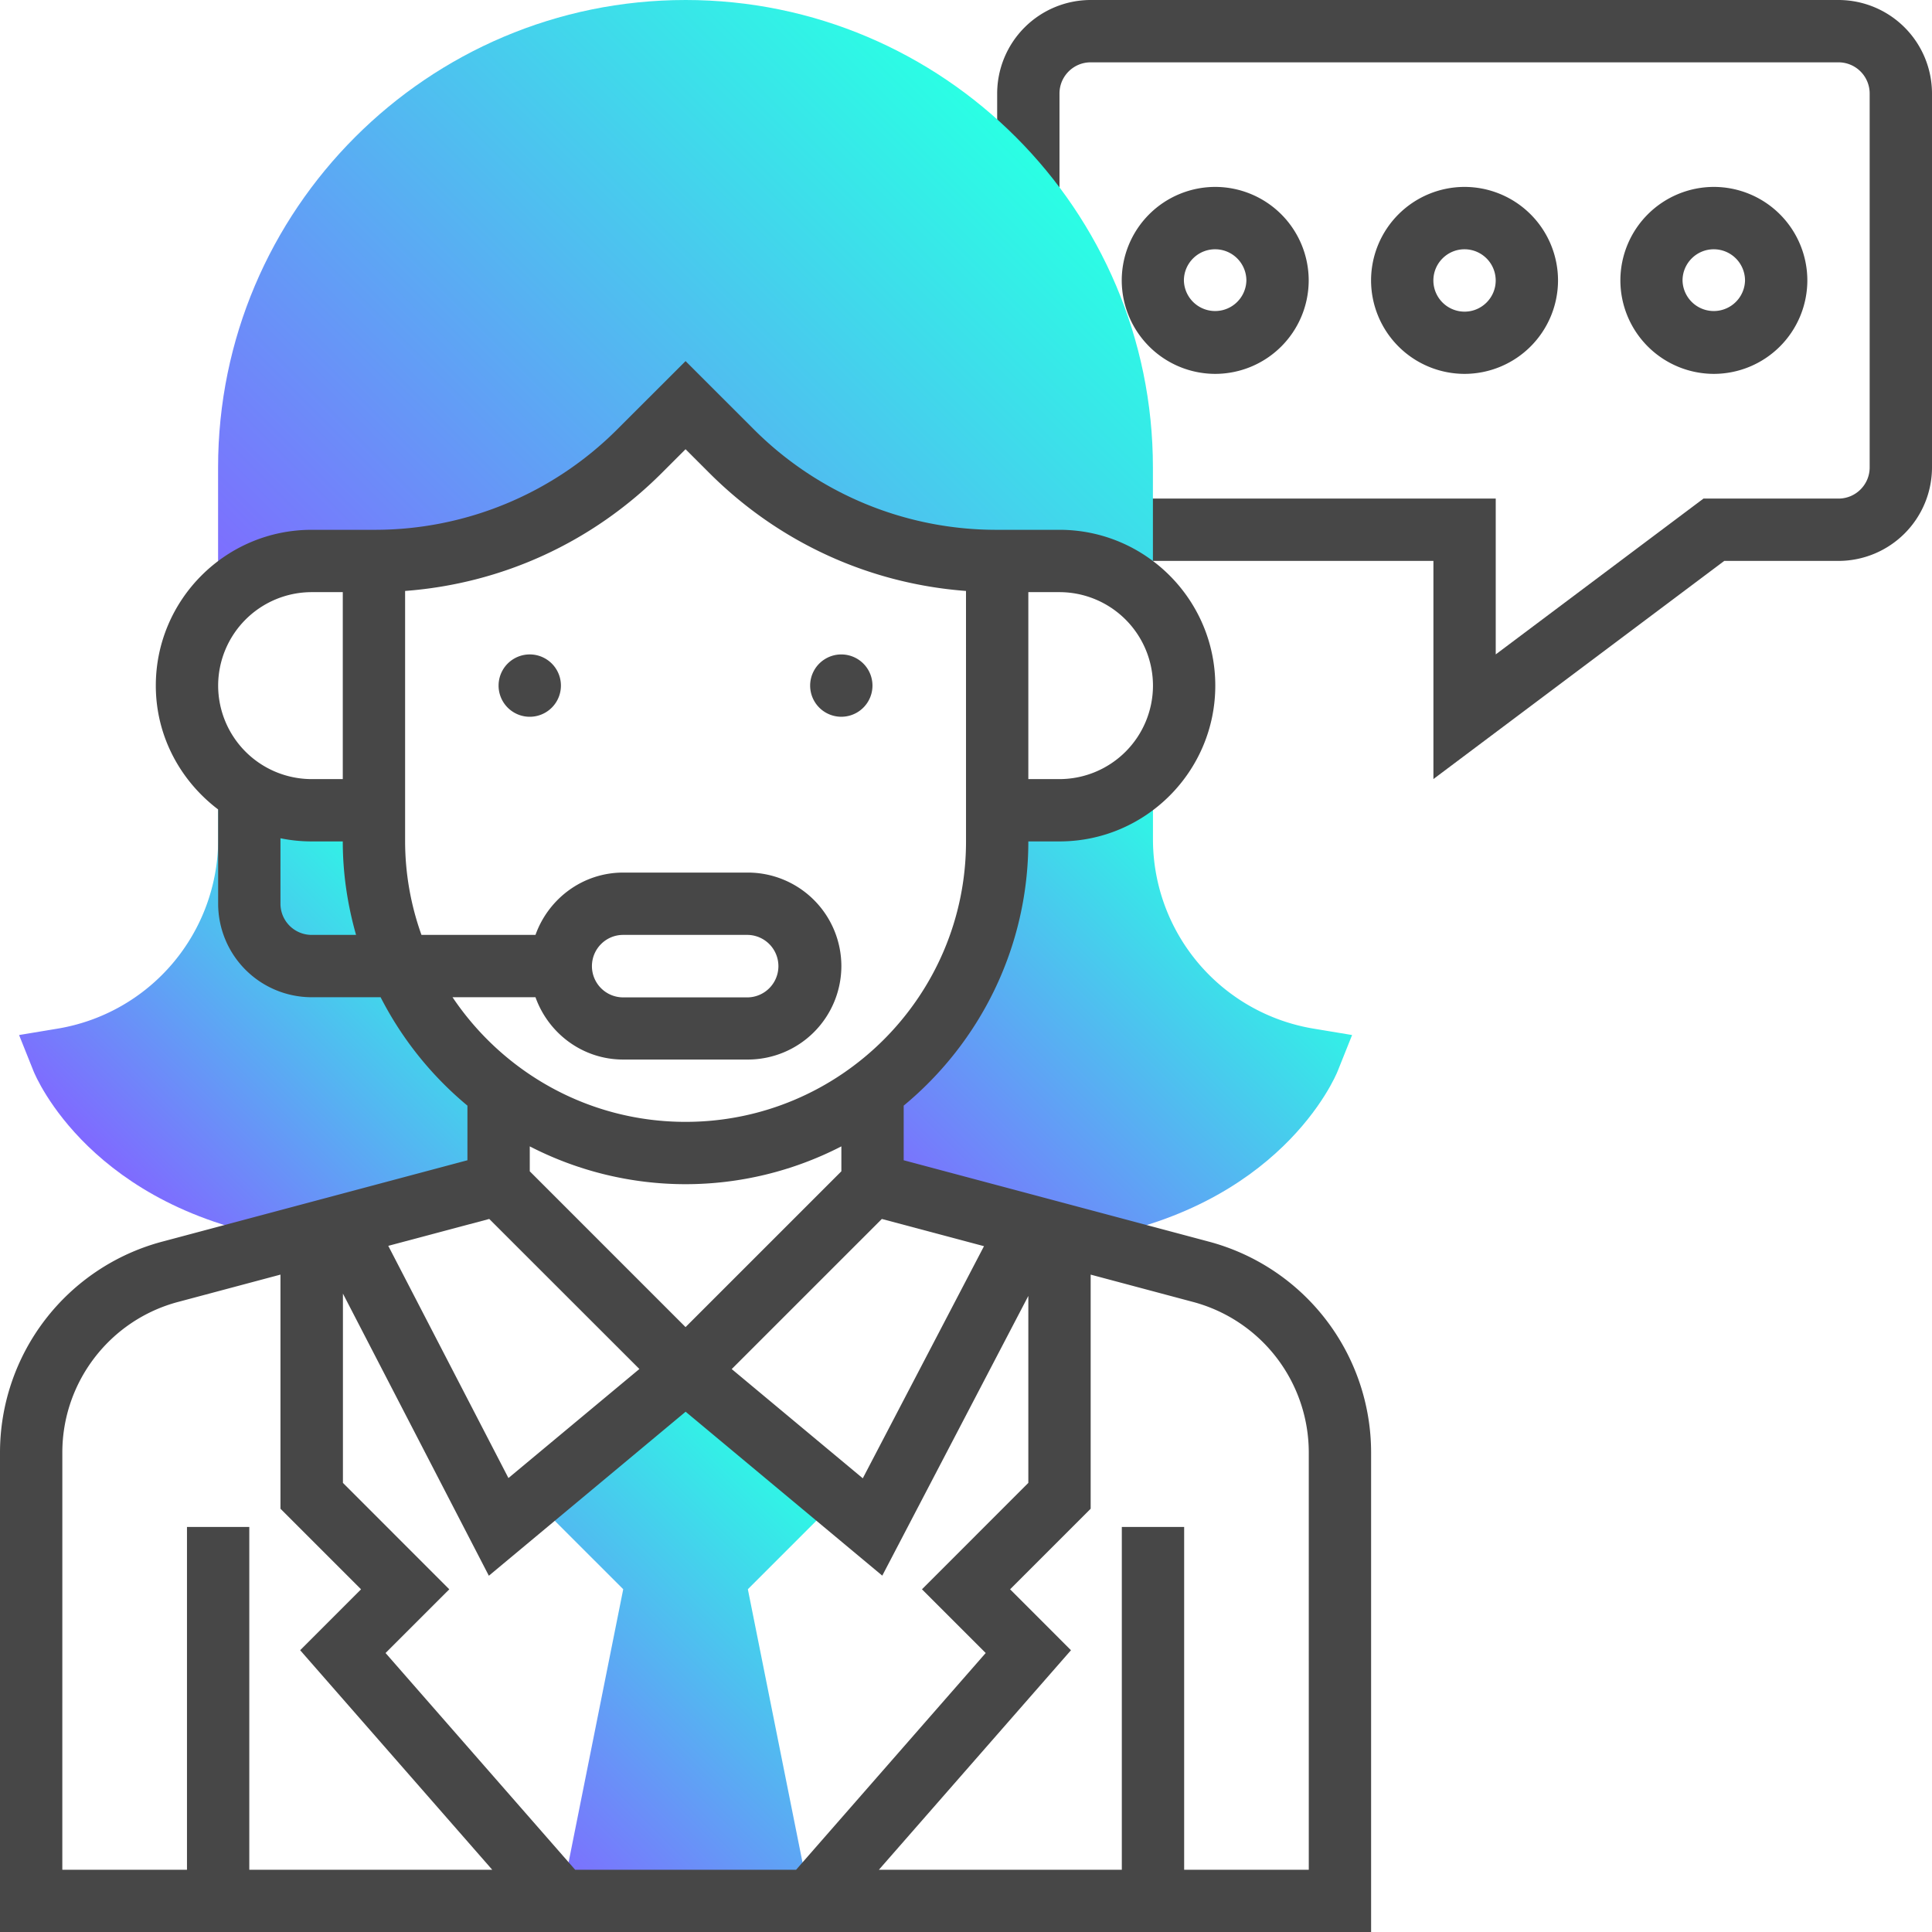
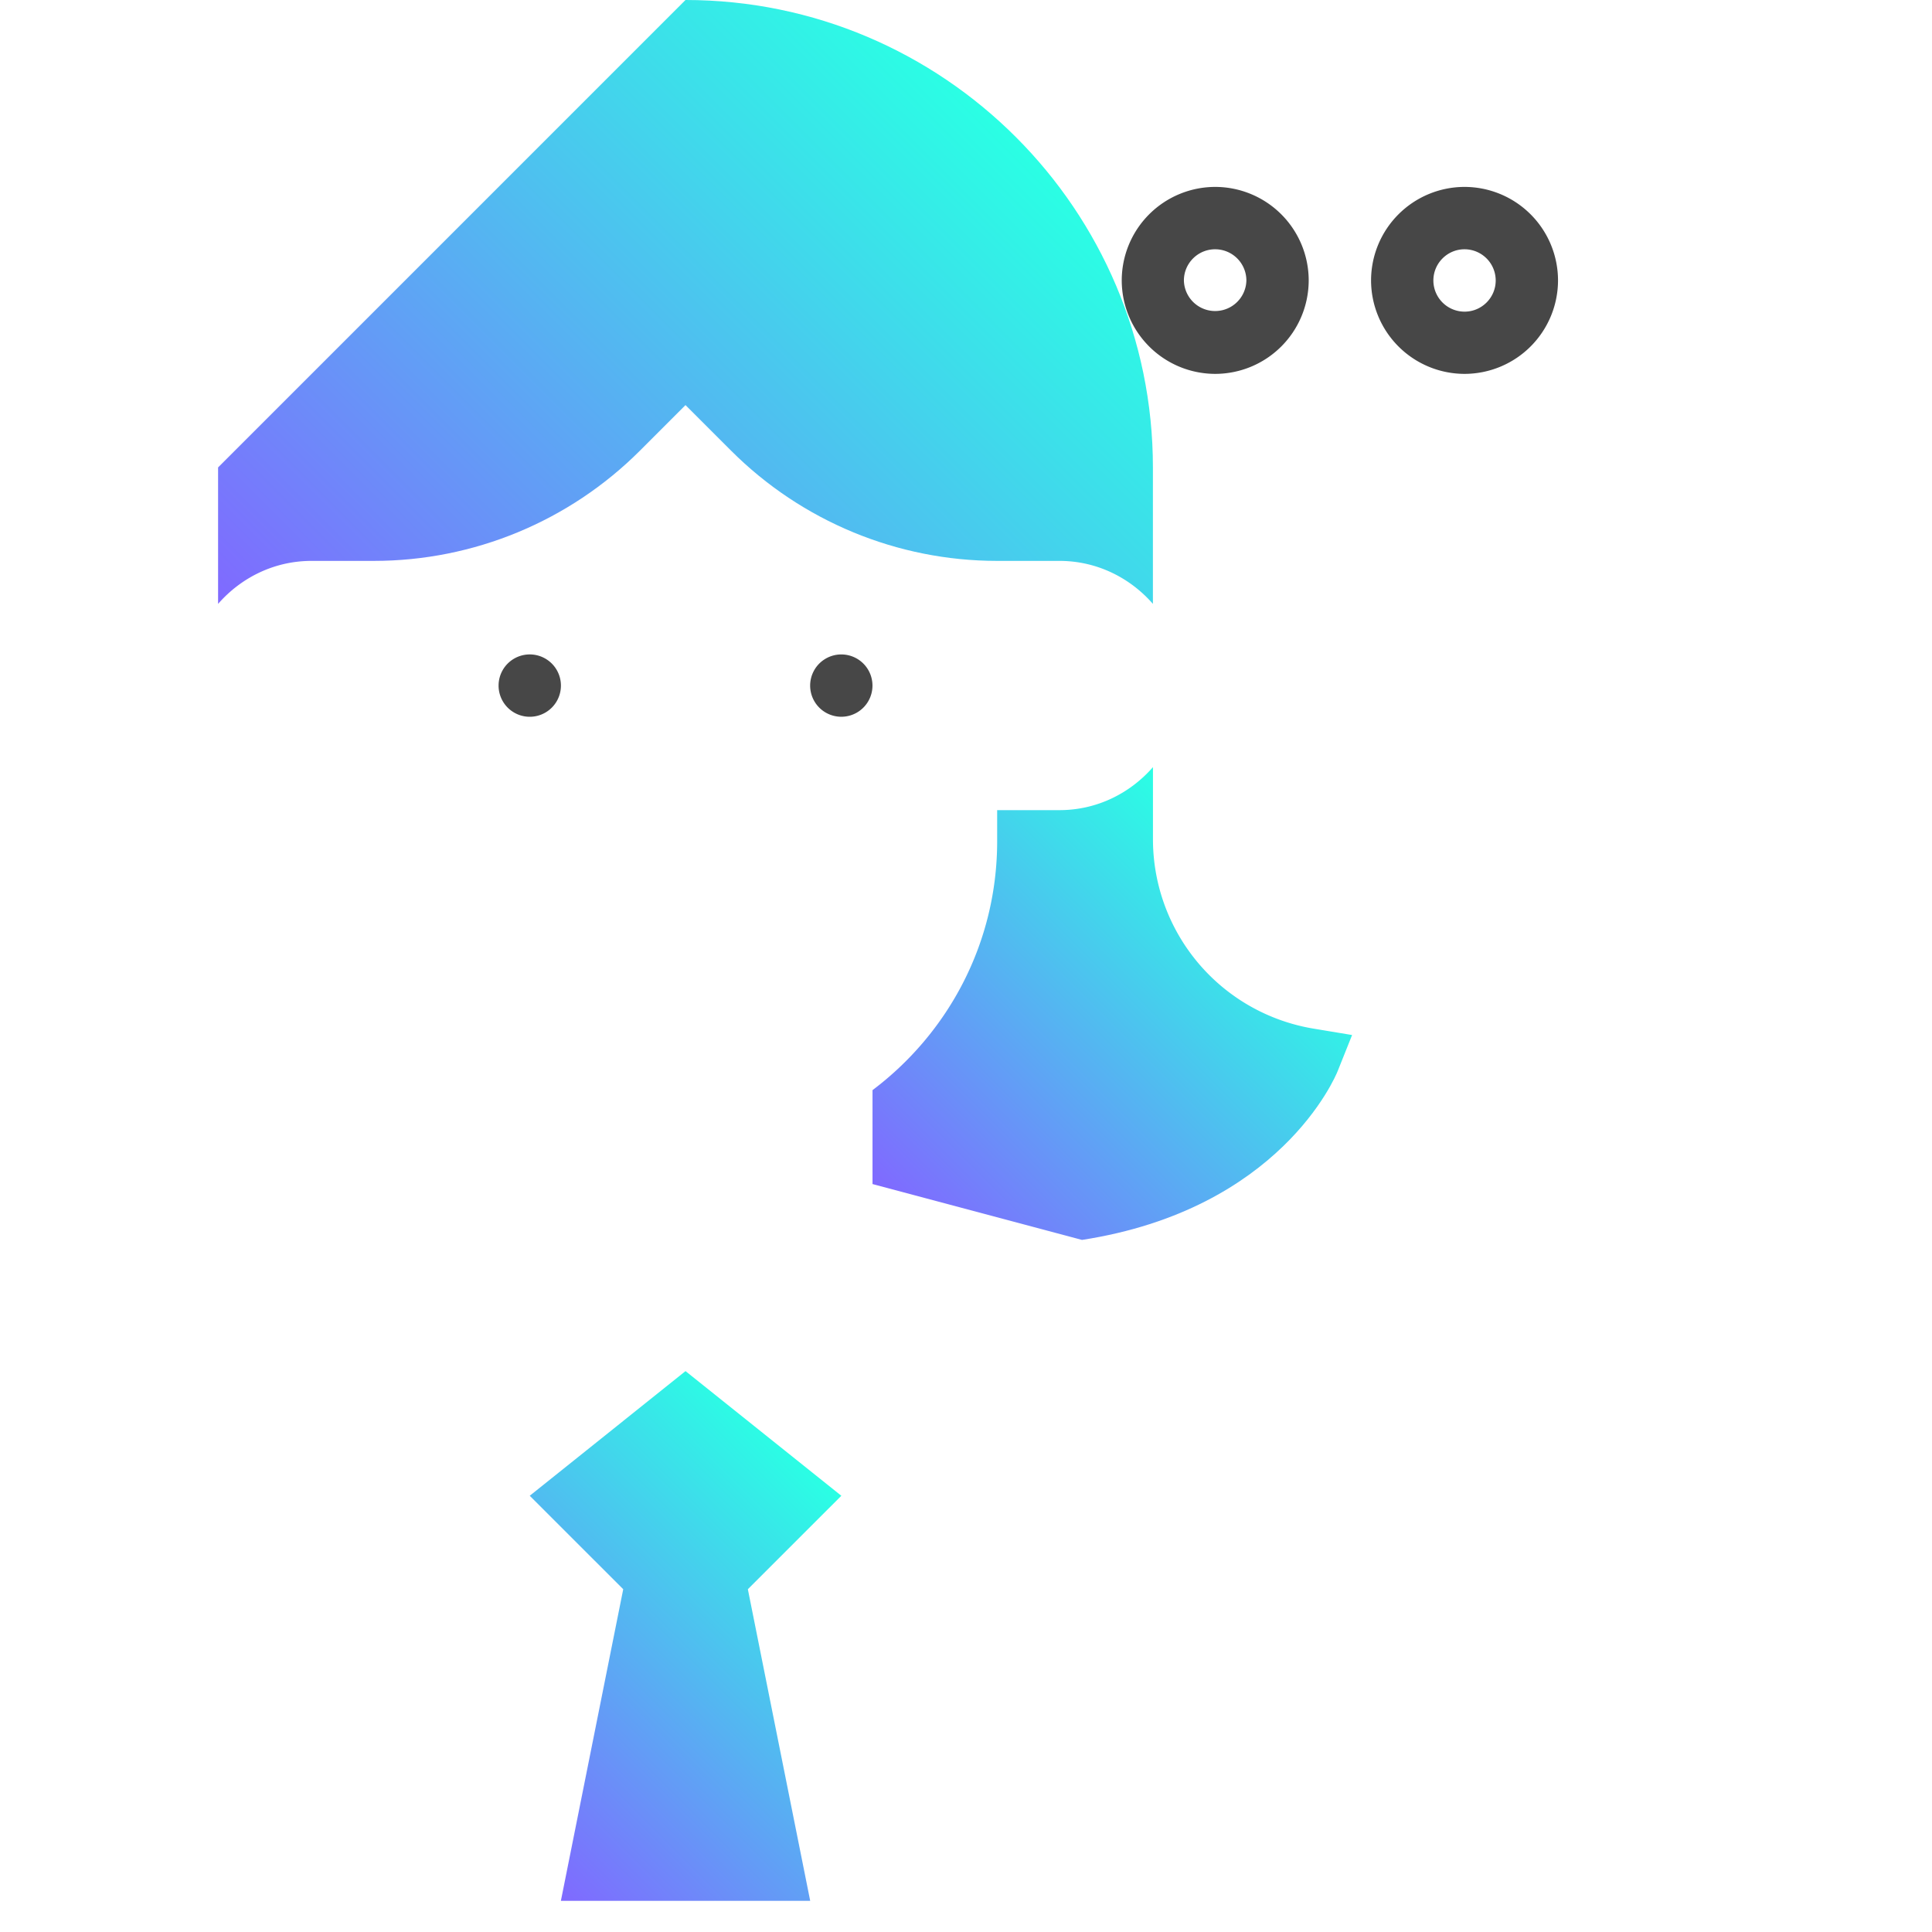
<svg xmlns="http://www.w3.org/2000/svg" xmlns:xlink="http://www.w3.org/1999/xlink" width="126" height="126" viewBox="0 0 126 126">
  <defs>
-     <path id="gszla" d="M730 1373h60.967v50.806H730z" />
    <path id="gszlg" d="M762.516 1423.807l-18.967-14.226h-7.452a6.105 6.105 0 0 1-6.097-6.097v-24.387a6.105 6.105 0 0 1 6.097-6.097h48.774a6.105 6.105 0 0 1 6.096 6.097v6.797h-4.064v-6.797c0-1.119-.91-2.032-2.032-2.032h-48.774a2.035 2.035 0 0 0-2.032 2.032v24.387c0 1.12.91 2.032 2.032 2.032h8.806l13.549 10.162v-10.162h24.387v4.065h-20.323z" />
-     <path id="gszlh" d="M744.227 1397.383a6.104 6.104 0 0 1-6.097-6.096 6.104 6.104 0 0 1 6.097-6.097 6.104 6.104 0 0 1 6.096 6.097 6.104 6.104 0 0 1-6.096 6.096m.005-8.126a2.039 2.039 0 0 0-2.038 2.035 2.038 2.038 0 0 0 4.075 0c0-1.12-.913-2.035-2.037-2.035" />
    <path id="gszli" d="M760.487 1397.383a6.104 6.104 0 0 1-6.097-6.096 6.104 6.104 0 0 1 6.097-6.097 6.104 6.104 0 0 1 6.096 6.097 6.104 6.104 0 0 1-6.096 6.096m0-8.126a2.036 2.036 0 0 0-2.033 2.035c0 1.12.911 2.033 2.033 2.033a2.036 2.036 0 0 0 2.032-2.033c0-1.12-.911-2.035-2.032-2.035" />
    <path id="gszlj" d="M776.747 1397.383a6.104 6.104 0 0 1-6.097-6.096 6.104 6.104 0 0 1 6.097-6.097 6.104 6.104 0 0 1 6.096 6.097 6.104 6.104 0 0 1-6.096 6.096m.005-8.126a2.039 2.039 0 0 0-2.038 2.035 2.038 2.038 0 0 0 4.075 0c0-1.12-.913-2.035-2.037-2.035" />
-     <path id="gszlb" d="M835.674 1425.835h-4.065v2.031c0 6.642-3.2 12.523-8.129 16.23v6.125l13.663 3.643c12.885-1.99 16.51-10.603 16.675-11.018l.938-2.344-2.493-.414a12.523 12.523 0 0 1-10.493-12.39v-4.668c-1.489 1.705-3.653 2.805-6.096 2.805" />
    <path id="gszlc" d="M780.807 1427.697a12.522 12.522 0 0 1-10.495 12.391l-2.492.414.937 2.344c.165.415 3.792 9.027 16.677 11.018l13.663-3.643v-6.125c-4.928-3.709-8.129-9.588-8.129-16.23v-2.031h-4.064c-2.444 0-4.607-1.1-6.097-2.805z" />
    <path id="gszld" d="M801.13 1470.55l6.097 6.095-4.066 20.323h16.26l-4.066-20.323 6.097-6.096-10.16-8.129z" />
-     <path id="gszle" d="M811.294 1373c-16.81 0-30.484 13.675-30.484 30.484v8.9c1.49-1.704 3.653-2.804 6.097-2.804h4.064a24.534 24.534 0 0 0 17.347-7.186l2.976-2.975 2.974 2.975a24.534 24.534 0 0 0 17.348 7.186h4.065c2.443 0 4.607 1.1 6.096 2.805v-8.901c0-16.809-13.675-30.484-30.483-30.484z" />
-     <path id="gszls" d="M845.44 1453.982a14.243 14.243 0 0 1 10.56 13.745v31.277h-89.42v-31.277a14.243 14.243 0 0 1 10.56-13.745l19.924-5.313v-3.562c-4.961-4.105-8.129-10.305-8.129-17.232h-2.033c-5.602 0-10.16-4.558-10.16-10.16 0-5.604 4.558-10.162 10.16-10.162h4.065a22.35 22.35 0 0 0 15.91-6.592l4.413-4.411 4.414 4.411a22.347 22.347 0 0 0 15.909 6.592h4.064c5.602 0 10.161 4.558 10.161 10.161 0 3.304-1.611 6.218-4.065 8.076v6.15a6.104 6.104 0 0 1-6.096 6.097h-4.5a22.5 22.5 0 0 1-5.662 7.07v3.562zm-56.505-30.171v-12.193h-2.033a6.104 6.104 0 0 0-6.096 6.096 6.104 6.104 0 0 0 6.096 6.097zm37.763 52.839l6.937-6.939v-12.345l-9.517 18.4-12.833-10.697-12.825 10.69-9.525-18.242v12.194l6.937 6.939-4.157 4.155 12.365 14.135h14.41l12.365-14.135zm-2.605-24.153l-9.792 9.785 8.54 7.112 7.837-15.143zm13.616-24.828c-.657.135-1.338.206-2.032.206h-2.032c0 2.116-.315 4.156-.866 6.097h2.898a2.035 2.035 0 0 0 2.032-2.032zm-4.064-16.051v12.193h2.032a6.104 6.104 0 0 0 6.096-6.097 6.104 6.104 0 0 0-6.096-6.096zm-40.646 16.257c0 10.084 8.205 18.29 18.29 18.29 6.327 0 11.911-3.23 15.198-8.128h-5.41c-.842 2.36-3.077 4.064-5.723 4.064h-8.128a6.105 6.105 0 0 1-6.098-6.097 6.105 6.105 0 0 1 6.098-6.097h8.128c2.646 0 4.88 1.705 5.723 4.065h7.436a18.164 18.164 0 0 0 1.067-6.097v-16.335c-6.328-.476-12.216-3.169-16.75-7.704l-1.54-1.539-1.54 1.539c-4.534 4.535-10.423 7.228-16.75 7.704zm24.397 8.134c0-1.122-.91-2.037-2.034-2.037h-8.135a2.038 2.038 0 0 0 0 4.075h8.135a2.038 2.038 0 0 0 2.034-2.038zm-6.106 14.221a22.2 22.2 0 0 1-10.162-2.467v1.626l10.162 10.161 10.16-10.161v-1.626a22.198 22.198 0 0 1-10.16 2.467zm-19.463 4.042l7.905 15.139 8.548-7.124-9.791-9.79zm-21.182 40.668h8.128v-22.355h4.065v22.355h15.843l-12.527-14.317 3.971-3.973-5.255-5.255v-15.268l-6.682 1.783a10.17 10.17 0 0 0-7.543 9.817zm81.29-27.213c0-4.595-3.101-8.634-7.544-9.817l-6.682-1.783v15.268l-5.255 5.255 3.97 3.973-12.526 14.317h15.844v-22.355h4.064v22.355h8.13z" />
+     <path id="gszle" d="M811.294 1373c-16.81 0-30.484 13.675-30.484 30.484v8.9c1.49-1.704 3.653-2.804 6.097-2.804h4.064a24.534 24.534 0 0 0 17.347-7.186l2.976-2.975 2.974 2.975a24.534 24.534 0 0 0 17.348 7.186h4.065c2.443 0 4.607 1.1 6.096 2.805v-8.901z" />
    <path id="gszlt" d="M803.164 1417.713a2.032 2.032 0 1 1-4.064 0 2.032 2.032 0 0 1 4.064 0" />
    <path id="gszlu" d="M823.484 1417.713a2.033 2.033 0 1 1-4.066 0 2.033 2.033 0 0 1 4.066 0" />
    <linearGradient id="gszll" x1="826.72" x2="847.01" y1="1430.72" y2="1451.01" gradientUnits="userSpaceOnUse">
      <stop offset="0" stop-color="#2affe4" />
      <stop offset="1" stop-color="#8069ff" />
    </linearGradient>
    <linearGradient id="gszln" x1="774.34" x2="797.08" y1="1429.5" y2="1452.24" gradientUnits="userSpaceOnUse">
      <stop offset="0" stop-color="#2affe4" />
      <stop offset="1" stop-color="#8069ff" />
    </linearGradient>
    <linearGradient id="gszlp" x1="800.11" x2="822.47" y1="1471.57" y2="1493.92" gradientUnits="userSpaceOnUse">
      <stop offset="0" stop-color="#2affe4" />
      <stop offset="1" stop-color="#8069ff" />
    </linearGradient>
    <linearGradient id="gszlr" x1="790.67" x2="831.91" y1="1381.01" y2="1422.24" gradientUnits="userSpaceOnUse">
      <stop offset="0" stop-color="#2affe4" />
      <stop offset="1" stop-color="#8069ff" />
    </linearGradient>
    <clipPath id="gszlf">
      <use xlink:href="#gszla" />
    </clipPath>
    <clipPath id="gszlk">
      <use xlink:href="#gszlb" />
    </clipPath>
    <clipPath id="gszlm">
      <use xlink:href="#gszlc" />
    </clipPath>
    <clipPath id="gszlo">
      <use xlink:href="#gszld" />
    </clipPath>
    <clipPath id="gszlq">
      <use xlink:href="#gszle" />
    </clipPath>
  </defs>
  <g>
    <g transform="matrix(-1 0 0 1 856 -1373)">
      <g>
        <g>
          <g />
          <g clip-path="url(#gszlf)">
            <use fill="#474747" xlink:href="#gszlg" />
          </g>
        </g>
        <g>
          <use fill="#474747" xlink:href="#gszlh" />
        </g>
        <g>
          <use fill="#474747" xlink:href="#gszli" />
        </g>
        <g>
          <use fill="#474747" xlink:href="#gszlj" />
        </g>
      </g>
      <g>
        <g />
        <g clip-path="url(#gszlk)">
          <use fill="url(#gszll)" xlink:href="#gszlb" />
        </g>
      </g>
      <g>
        <g />
        <g clip-path="url(#gszlm)">
          <use fill="url(#gszln)" xlink:href="#gszlc" />
        </g>
      </g>
      <g>
        <g />
        <g clip-path="url(#gszlo)">
          <use fill="url(#gszlp)" xlink:href="#gszld" />
        </g>
      </g>
      <g>
        <g />
        <g clip-path="url(#gszlq)">
          <use fill="url(#gszlr)" xlink:href="#gszle" />
        </g>
      </g>
      <g>
        <g>
          <use fill="#474747" xlink:href="#gszls" />
        </g>
        <g>
          <use fill="#474747" xlink:href="#gszlt" />
        </g>
        <g>
          <use fill="#474747" xlink:href="#gszlu" />
        </g>
      </g>
    </g>
  </g>
</svg>